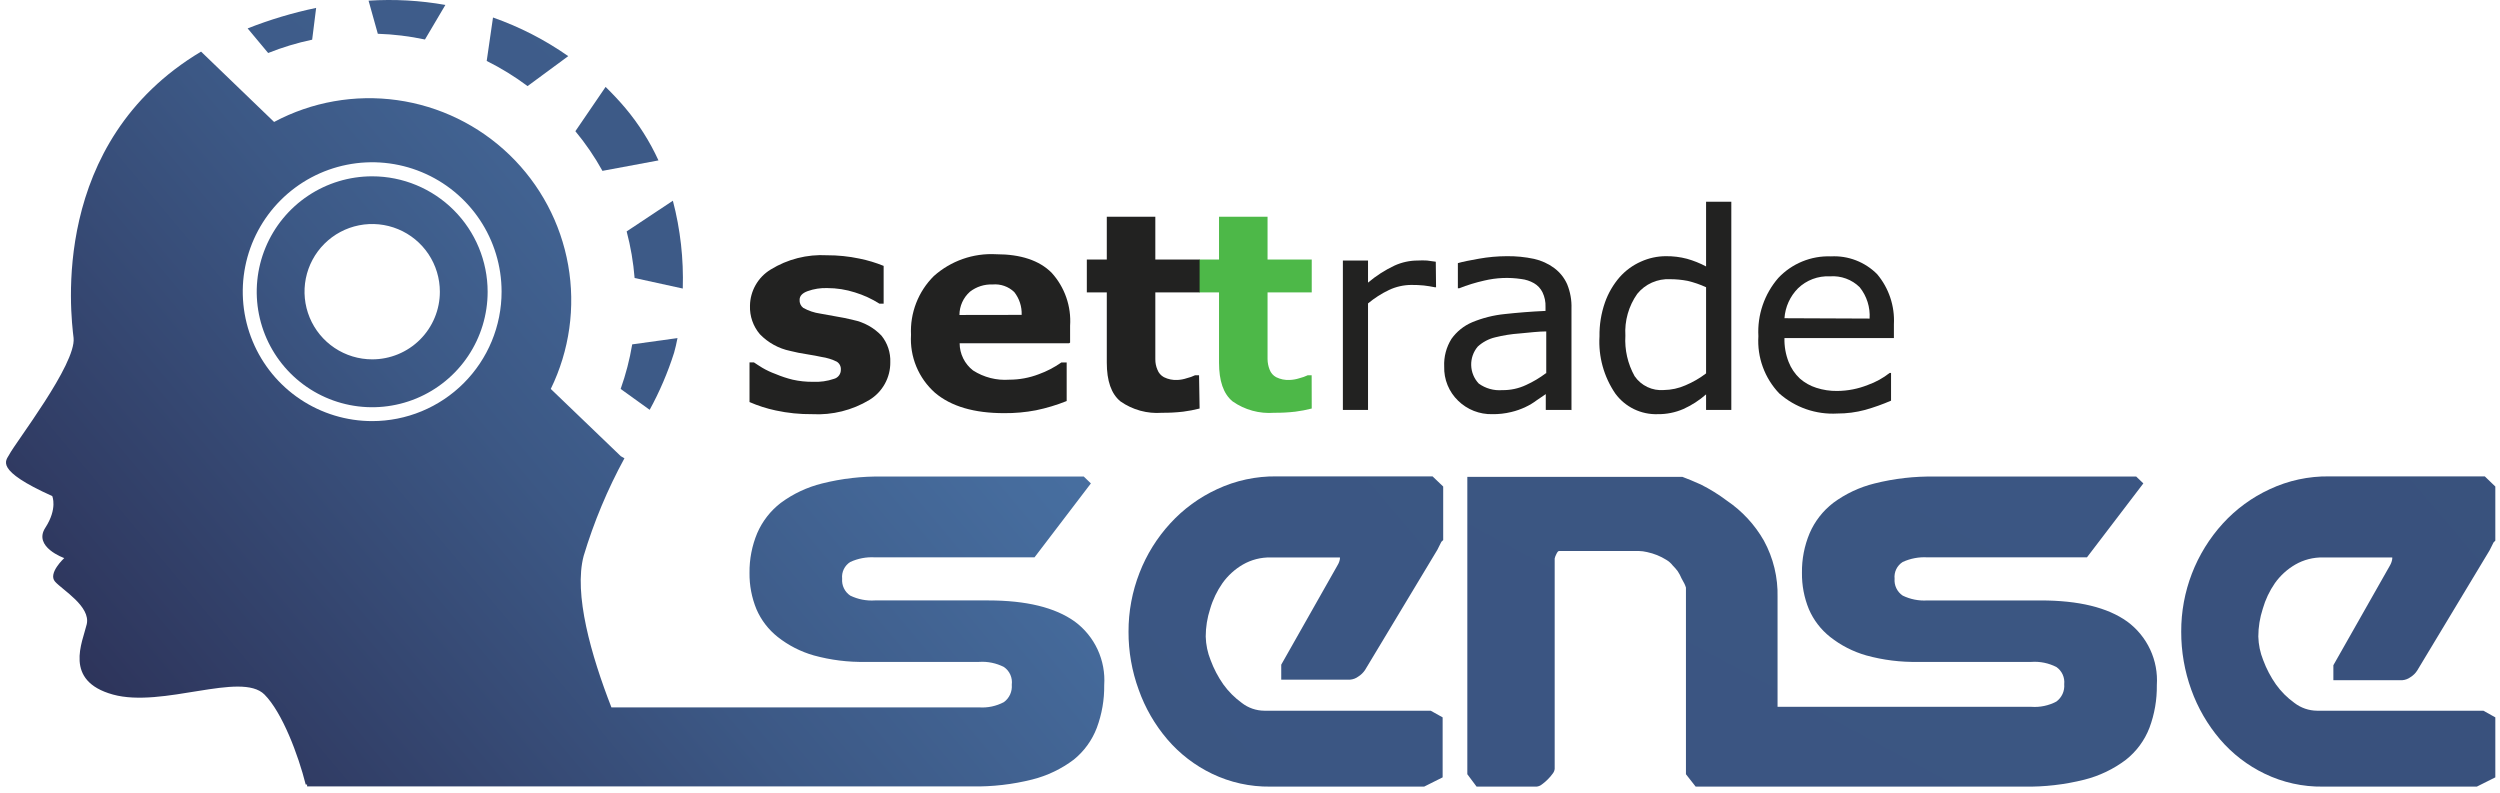
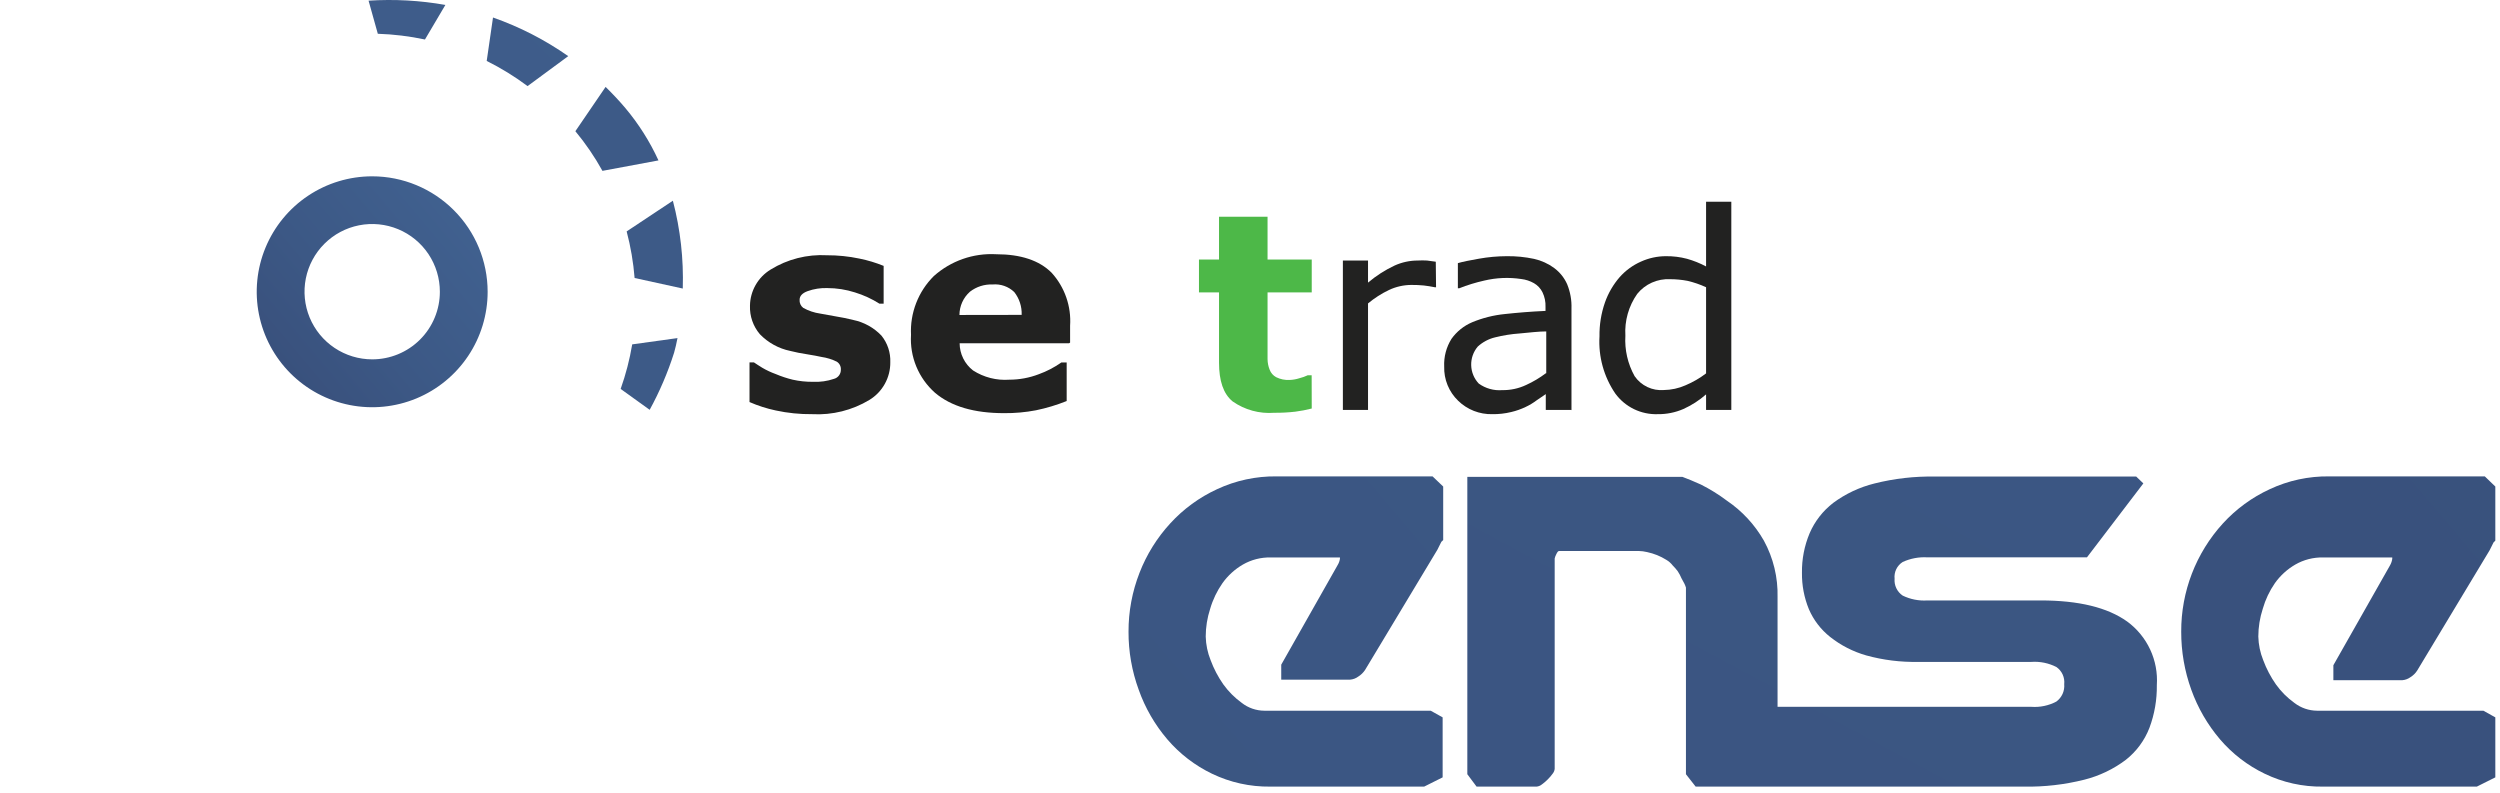
<svg xmlns="http://www.w3.org/2000/svg" width="230" height="73" viewBox="0 0 230 73" fill="none">
  <path d="M34.241 16.221C32.14 16.221 30.087 16.844 28.34 18.011C26.593 19.178 25.232 20.837 24.428 22.778C23.624 24.719 23.413 26.855 23.823 28.915C24.233 30.976 25.245 32.868 26.73 34.354C28.216 35.84 30.108 36.851 32.169 37.261C34.23 37.671 36.365 37.461 38.306 36.657C40.247 35.853 41.906 34.491 43.073 32.744C44.24 30.998 44.863 28.944 44.863 26.843C44.861 24.027 43.741 21.326 41.75 19.335C39.758 17.343 37.058 16.223 34.241 16.221ZM34.241 33.06C33.01 33.06 31.806 32.694 30.782 32.01C29.758 31.326 28.96 30.353 28.489 29.215C28.018 28.077 27.895 26.825 28.136 25.617C28.377 24.409 28.971 23.3 29.842 22.43C30.714 21.559 31.824 20.967 33.032 20.728C34.24 20.489 35.492 20.613 36.63 21.086C37.767 21.558 38.739 22.357 39.422 23.382C40.105 24.407 40.468 25.611 40.467 26.843C40.467 27.66 40.306 28.469 39.992 29.224C39.68 29.979 39.221 30.665 38.643 31.242C38.065 31.819 37.378 32.277 36.623 32.589C35.868 32.901 35.058 33.061 34.241 33.06Z" fill="url(#paint0_linear_3304_68275)" />
  <path d="M52.278 5.165C50.144 3.67 47.815 2.474 45.356 1.61L44.777 5.607C46.097 6.265 47.355 7.039 48.536 7.921L52.278 5.165Z" fill="url(#paint1_linear_3304_68275)" />
-   <path d="M28.719 3.651L29.085 0.726C26.935 1.176 24.827 1.807 22.783 2.614L24.671 4.876C25.983 4.352 27.337 3.942 28.719 3.651Z" fill="url(#paint2_linear_3304_68275)" />
  <path d="M39.096 3.634L40.975 0.454C38.644 0.04 36.271 -0.092 33.908 0.062L34.759 3.107C36.217 3.154 37.669 3.33 39.096 3.634Z" fill="url(#paint3_linear_3304_68275)" />
  <path d="M57.1 35.782L59.77 37.703C60.685 36.031 61.437 34.273 62.015 32.456C62.126 32.048 62.236 31.606 62.33 31.104L58.163 31.682C57.93 33.077 57.574 34.449 57.1 35.782Z" fill="url(#paint4_linear_3304_68275)" />
  <path d="M58.384 25.576L62.815 26.546C62.901 23.823 62.594 21.102 61.905 18.466L57.652 21.29C58.023 22.694 58.268 24.128 58.384 25.576Z" fill="url(#paint5_linear_3304_68275)" />
  <path d="M60.579 14.758C59.785 13.024 58.761 11.405 57.535 9.945C56.982 9.29 56.369 8.635 55.715 7.997L52.934 12.071C53.876 13.207 54.71 14.428 55.425 15.719L60.579 14.758Z" fill="url(#paint6_linear_3304_68275)" />
  <path d="M117.449 43.827C115.554 43.802 113.679 44.206 111.963 45.009C110.334 45.761 108.871 46.831 107.66 48.155C106.444 49.48 105.487 51.02 104.836 52.697C104.162 54.423 103.819 56.261 103.824 58.114C103.818 59.936 104.134 61.744 104.76 63.455C105.351 65.126 106.245 66.674 107.396 68.022C108.533 69.351 109.935 70.429 111.512 71.186C113.178 71.986 115.006 72.391 116.853 72.368H131.022L132.723 71.517V65.998L131.626 65.385H116.317C115.569 65.381 114.842 65.13 114.251 64.671C113.597 64.198 113.023 63.624 112.55 62.97C112.064 62.278 111.67 61.526 111.376 60.733C111.098 60.043 110.945 59.309 110.926 58.565C110.928 57.698 111.066 56.837 111.334 56.013C111.581 55.166 111.966 54.364 112.473 53.641C112.97 52.948 113.607 52.368 114.344 51.94C115.12 51.494 116.002 51.268 116.896 51.285H123.274V51.413C123.243 51.611 123.174 51.802 123.07 51.974L117.874 61.15V62.528H124.201C124.475 62.509 124.738 62.411 124.958 62.247C125.209 62.091 125.424 61.882 125.587 61.635L132.238 50.579L132.604 49.848L132.774 49.686V44.762L131.796 43.827H117.449Z" fill="url(#paint7_linear_3304_68275)" />
  <path d="M219.875 52.025L214.67 61.201V62.579H221.006C221.28 62.558 221.542 62.461 221.763 62.298C222.014 62.144 222.226 61.935 222.384 61.686L229.043 50.63L229.409 49.899L229.57 49.737V44.762L228.601 43.827H214.271C212.385 43.804 210.518 44.208 208.811 45.009C207.182 45.761 205.719 46.831 204.508 48.155C202.026 50.877 200.657 54.431 200.672 58.114C200.667 59.935 200.98 61.742 201.599 63.455C202.197 65.125 203.094 66.672 204.244 68.022C205.381 69.351 206.783 70.429 208.36 71.186C210.024 71.989 211.853 72.394 213.701 72.368H227.869L229.57 71.517V65.998L228.473 65.385H213.165C212.414 65.379 211.686 65.128 211.09 64.671C210.434 64.201 209.859 63.627 209.389 62.97C208.903 62.278 208.509 61.526 208.215 60.733C207.937 60.043 207.784 59.309 207.765 58.565C207.767 57.698 207.905 56.837 208.173 56.014C208.415 55.167 208.795 54.365 209.296 53.641C209.792 52.948 210.43 52.368 211.167 51.94C211.942 51.494 212.824 51.268 213.718 51.285H220.088V51.413C220.057 51.628 219.985 51.836 219.875 52.025Z" fill="url(#paint8_linear_3304_68275)" />
  <path d="M195.699 57.179C193.891 55.886 191.237 55.24 187.739 55.24H177.321C176.539 55.292 175.756 55.139 175.05 54.797C174.798 54.628 174.596 54.395 174.464 54.121C174.332 53.848 174.276 53.544 174.302 53.241C174.27 52.94 174.323 52.636 174.456 52.364C174.588 52.092 174.794 51.862 175.05 51.702C175.761 51.375 176.541 51.229 177.321 51.276H192L197.188 44.473L196.533 43.844H178.01C176.136 43.809 174.266 44.024 172.448 44.481C171.078 44.821 169.789 45.428 168.655 46.267C167.707 46.998 166.96 47.958 166.486 49.057C166.002 50.211 165.761 51.453 165.78 52.705C165.766 53.851 165.983 54.988 166.418 56.048C166.849 57.047 167.521 57.923 168.374 58.599C169.361 59.378 170.491 59.956 171.7 60.3C173.253 60.727 174.86 60.927 176.471 60.895H186.889C187.682 60.84 188.476 61.002 189.185 61.363C189.437 61.537 189.637 61.776 189.764 62.054C189.891 62.333 189.941 62.64 189.908 62.945C189.935 63.251 189.883 63.559 189.756 63.839C189.63 64.119 189.433 64.362 189.185 64.544C188.48 64.917 187.684 65.085 186.889 65.028H163.535V54.95C163.582 53.132 163.148 51.334 162.277 49.737C161.439 48.269 160.275 47.012 158.875 46.063C158.122 45.496 157.319 44.998 156.477 44.575C155.856 44.294 155.277 44.056 154.776 43.869H134.994V71.228L135.845 72.368H141.373C141.551 72.349 141.72 72.278 141.857 72.164C142.052 72.024 142.235 71.868 142.402 71.696C142.566 71.533 142.717 71.357 142.852 71.169C142.95 71.046 143.012 70.899 143.031 70.743V51.379C143.061 51.245 143.11 51.116 143.175 50.996C143.269 50.792 143.354 50.69 143.439 50.69H150.744C151.011 50.695 151.276 50.73 151.535 50.792C151.849 50.859 152.156 50.953 152.454 51.072C152.749 51.192 153.034 51.337 153.304 51.506C153.531 51.64 153.73 51.816 153.891 52.025C154.057 52.189 154.211 52.365 154.35 52.552C154.487 52.759 154.604 52.978 154.699 53.207L154.963 53.692C155.02 53.81 155.069 53.932 155.107 54.057V71.228L156 72.368H186.208C188.079 72.401 189.947 72.187 191.762 71.73C193.144 71.382 194.443 70.76 195.58 69.901C196.554 69.133 197.303 68.116 197.749 66.959C198.217 65.705 198.447 64.376 198.429 63.038C198.504 61.911 198.294 60.782 197.816 59.758C197.339 58.734 196.611 57.846 195.699 57.179Z" fill="url(#paint9_linear_3304_68275)" />
-   <path d="M98.874 57.179C97.066 55.886 94.412 55.239 90.914 55.239H80.496C79.713 55.292 78.931 55.139 78.225 54.797C77.973 54.628 77.77 54.395 77.639 54.121C77.507 53.847 77.451 53.544 77.477 53.241C77.445 52.94 77.498 52.636 77.63 52.364C77.763 52.092 77.969 51.862 78.225 51.702C78.935 51.375 79.716 51.229 80.496 51.276H95.175L100.362 44.473L99.708 43.843H81.185C79.311 43.809 77.441 44.024 75.623 44.481C74.253 44.821 72.964 45.428 71.83 46.267C70.881 46.997 70.135 47.958 69.661 49.057C69.18 50.212 68.94 51.454 68.955 52.705C68.941 53.851 69.158 54.988 69.593 56.047C70.024 57.047 70.696 57.923 71.549 58.599C72.536 59.378 73.665 59.956 74.874 60.3C76.428 60.726 78.035 60.927 79.645 60.895H90.064C90.857 60.84 91.651 61.002 92.36 61.363C92.62 61.541 92.825 61.788 92.953 62.077C93.08 62.365 93.125 62.683 93.083 62.996C93.11 63.302 93.058 63.61 92.931 63.89C92.804 64.17 92.608 64.413 92.36 64.594C91.655 64.968 90.859 65.136 90.064 65.079H56.25C54.387 60.3 52.763 54.636 53.698 51.14C54.635 48.025 55.892 45.016 57.449 42.16L57.117 41.972L50.671 35.781C52.394 32.251 52.956 28.265 52.273 24.396C51.591 20.527 49.701 16.974 46.874 14.246C44.047 11.518 40.428 9.756 36.537 9.212C32.646 8.668 28.683 9.371 25.217 11.22L18.498 4.748C4.525 13.091 6.507 28.884 6.77 31.095C7.017 33.502 1.404 40.731 0.843 41.836C0.554 42.381 -0.552 43.231 4.806 45.638C4.806 45.638 5.316 46.786 4.168 48.555C3.02 50.324 5.911 51.344 5.911 51.344C5.911 51.344 4.389 52.739 5.061 53.505C5.733 54.27 8.361 55.784 7.978 57.434C7.595 59.084 5.818 62.63 10.385 63.897C14.952 65.164 22.18 61.745 24.332 63.897C25.965 65.538 27.445 69.459 28.125 72.18H28.253V72.351H89.417C91.288 72.384 93.156 72.17 94.971 71.713C96.353 71.365 97.651 70.743 98.789 69.884C99.741 69.114 100.472 68.104 100.907 66.959C101.374 65.705 101.605 64.376 101.587 63.038C101.664 61.912 101.456 60.785 100.982 59.761C100.508 58.736 99.783 57.848 98.874 57.179ZM34.24 38.741C31.885 38.741 29.583 38.042 27.625 36.734C25.667 35.426 24.141 33.566 23.24 31.391C22.339 29.215 22.103 26.821 22.562 24.512C23.022 22.202 24.156 20.081 25.821 18.416C27.486 16.75 29.608 15.616 31.917 15.157C34.227 14.698 36.621 14.933 38.796 15.835C40.972 16.736 42.831 18.262 44.14 20.22C45.448 22.178 46.146 24.48 46.146 26.834C46.146 28.398 45.838 29.946 45.24 31.391C44.642 32.835 43.765 34.148 42.659 35.254C41.553 36.359 40.241 37.236 38.796 37.834C37.352 38.433 35.803 38.741 34.24 38.741Z" fill="url(#paint10_linear_3304_68275)" />
  <path fill-rule="evenodd" clip-rule="evenodd" d="M120.68 37.584C120.185 37.711 119.682 37.807 119.175 37.873C118.528 37.948 117.878 37.982 117.227 37.976C115.869 38.081 114.516 37.711 113.4 36.929C112.55 36.232 112.15 35.041 112.15 33.358V26.903H110.305V23.875H112.15V19.938H116.615V23.875H120.68V26.903H116.615V31.784C116.615 32.269 116.615 32.694 116.615 33.051C116.62 33.384 116.686 33.713 116.811 34.021C116.92 34.312 117.132 34.554 117.406 34.701C117.793 34.893 118.224 34.981 118.656 34.956C118.96 34.944 119.26 34.889 119.549 34.795C119.813 34.73 120.069 34.639 120.314 34.523H120.672L120.68 37.584Z" fill="#4DB848" />
  <path d="M81.907 33.332C81.914 34.026 81.74 34.71 81.403 35.316C81.066 35.923 80.578 36.432 79.985 36.793C78.402 37.748 76.567 38.204 74.721 38.103C73.595 38.115 72.471 38.001 71.37 37.763C70.541 37.588 69.732 37.328 68.955 36.989V33.341H69.363C69.584 33.485 69.831 33.655 70.129 33.834C70.521 34.064 70.934 34.257 71.362 34.412C71.869 34.626 72.392 34.8 72.927 34.931C73.541 35.068 74.169 35.133 74.798 35.127C75.453 35.158 76.108 35.066 76.728 34.854C76.914 34.805 77.077 34.693 77.191 34.539C77.305 34.385 77.364 34.196 77.358 34.004C77.367 33.86 77.338 33.715 77.272 33.587C77.206 33.458 77.106 33.349 76.983 33.273C76.541 33.055 76.068 32.909 75.58 32.839C75.248 32.762 74.806 32.686 74.245 32.592C73.727 32.516 73.213 32.414 72.706 32.286C71.639 32.066 70.664 31.529 69.908 30.747C69.288 30.018 68.964 29.083 68.998 28.127C69.006 27.458 69.185 26.802 69.517 26.22C69.848 25.638 70.322 25.151 70.894 24.802C72.448 23.842 74.258 23.382 76.082 23.484C77.085 23.481 78.085 23.584 79.067 23.79C79.829 23.943 80.575 24.168 81.295 24.462V27.94H80.912C80.211 27.495 79.453 27.146 78.659 26.903C77.834 26.638 76.973 26.503 76.107 26.503C75.494 26.482 74.882 26.577 74.304 26.784C73.811 26.962 73.564 27.234 73.564 27.575C73.552 27.717 73.576 27.86 73.634 27.991C73.692 28.122 73.782 28.236 73.896 28.323C74.381 28.594 74.911 28.772 75.461 28.85L76.924 29.114C77.443 29.199 77.97 29.301 78.497 29.437C79.488 29.641 80.393 30.143 81.091 30.874C81.653 31.567 81.943 32.441 81.907 33.332Z" fill="#222221" />
  <path d="M98.355 31.58H88.286C88.288 32.063 88.4 32.539 88.614 32.972C88.828 33.406 89.137 33.785 89.519 34.08C90.512 34.719 91.685 35.017 92.862 34.931C93.786 34.93 94.703 34.76 95.566 34.429C96.303 34.163 97.001 33.8 97.641 33.349H98.134V36.895C97.22 37.262 96.275 37.547 95.311 37.746C94.344 37.931 93.361 38.019 92.377 38.01C89.613 38.01 87.504 37.389 86.024 36.139C85.275 35.476 84.687 34.651 84.303 33.727C83.92 32.803 83.753 31.805 83.813 30.806C83.764 29.808 83.926 28.81 84.288 27.878C84.65 26.946 85.203 26.101 85.913 25.397C87.483 23.996 89.544 23.274 91.645 23.39C93.913 23.39 95.614 23.957 96.748 25.091C97.346 25.748 97.804 26.52 98.096 27.358C98.389 28.197 98.509 29.086 98.449 29.973V31.52L98.355 31.58ZM93.993 28.969C94.022 28.21 93.781 27.466 93.312 26.869C93.048 26.616 92.734 26.423 92.389 26.303C92.044 26.183 91.677 26.138 91.314 26.171C90.566 26.141 89.831 26.376 89.239 26.834C88.935 27.103 88.691 27.433 88.524 27.802C88.357 28.172 88.27 28.572 88.269 28.978L93.993 28.969Z" fill="#222221" />
-   <path d="M110.364 37.584C109.865 37.711 109.36 37.807 108.85 37.873C108.206 37.948 107.559 37.982 106.911 37.976C105.553 38.081 104.2 37.711 103.084 36.929C102.233 36.232 101.825 35.041 101.825 33.358V26.903H99.988V23.875H101.825V19.938H106.29V23.875H110.364V26.903H106.29V31.784C106.29 32.269 106.29 32.694 106.29 33.051C106.287 33.385 106.353 33.715 106.486 34.021C106.595 34.312 106.807 34.554 107.081 34.701C107.468 34.894 107.899 34.982 108.331 34.956C108.621 34.942 108.907 34.888 109.182 34.795C109.446 34.733 109.703 34.642 109.947 34.523H110.313L110.364 37.584Z" fill="#222221" />
  <path d="M132.117 26.426H131.998C131.65 26.358 131.318 26.299 130.995 26.265C130.613 26.228 130.23 26.211 129.847 26.214C129.132 26.217 128.427 26.376 127.78 26.681C127.091 27.012 126.446 27.426 125.858 27.915V37.712H123.545V23.968H125.858V26.001C126.597 25.375 127.415 24.849 128.29 24.436C128.963 24.128 129.694 23.969 130.434 23.968C130.717 23.952 131.001 23.952 131.284 23.968L132.092 24.079L132.117 26.426Z" fill="#222221" />
  <path d="M144.534 37.712H142.212V36.258L141.362 36.836C141.049 37.072 140.713 37.274 140.358 37.44C139.934 37.643 139.489 37.8 139.032 37.907C138.461 38.046 137.875 38.111 137.288 38.103C136.709 38.116 136.134 38.014 135.595 37.803C135.056 37.591 134.565 37.274 134.15 36.87C133.729 36.464 133.397 35.974 133.175 35.432C132.954 34.89 132.849 34.308 132.866 33.723C132.825 32.824 133.06 31.934 133.538 31.172C134.018 30.5 134.674 29.973 135.434 29.65C136.392 29.251 137.404 28.996 138.436 28.893C139.601 28.765 140.852 28.663 142.187 28.604V28.229C142.205 27.771 142.112 27.316 141.915 26.903C141.743 26.546 141.467 26.249 141.124 26.052C140.762 25.847 140.363 25.716 139.95 25.669C138.817 25.499 137.662 25.548 136.548 25.814C135.766 25.989 134.998 26.225 134.252 26.52H134.124V24.207C134.575 24.079 135.23 23.943 136.072 23.799C136.914 23.649 137.768 23.572 138.623 23.569C139.466 23.558 140.308 23.641 141.132 23.816C141.805 23.966 142.44 24.256 142.995 24.666C143.509 25.05 143.916 25.559 144.177 26.146C144.466 26.855 144.603 27.617 144.576 28.382V37.737L144.534 37.712ZM142.255 34.336V30.491C141.557 30.491 140.732 30.594 139.797 30.679C139.04 30.732 138.288 30.852 137.552 31.036C136.955 31.178 136.405 31.471 135.953 31.886C135.547 32.365 135.332 32.977 135.35 33.605C135.367 34.233 135.615 34.832 136.046 35.288C136.672 35.74 137.438 35.954 138.207 35.892C138.968 35.904 139.721 35.741 140.409 35.416C141.047 35.125 141.652 34.765 142.212 34.344L142.255 34.336Z" fill="#222221" />
  <path d="M159.281 37.712H156.959V36.283C156.335 36.832 155.633 37.285 154.875 37.627C154.133 37.95 153.33 38.113 152.52 38.103C151.762 38.13 151.01 37.971 150.328 37.641C149.646 37.31 149.055 36.818 148.608 36.206C147.555 34.663 147.043 32.815 147.153 30.951C147.136 29.889 147.306 28.832 147.655 27.829C147.955 26.975 148.414 26.184 149.007 25.499C149.549 24.888 150.216 24.4 150.963 24.07C151.687 23.741 152.473 23.57 153.268 23.569C153.919 23.562 154.568 23.642 155.199 23.807C155.809 23.978 156.399 24.215 156.959 24.513V18.56H159.281V37.712ZM156.959 34.352V26.426C156.413 26.173 155.844 25.977 155.258 25.839C154.728 25.738 154.19 25.686 153.651 25.686C153.075 25.657 152.501 25.764 151.974 25.999C151.448 26.234 150.985 26.59 150.623 27.039C149.835 28.16 149.451 29.515 149.535 30.883C149.456 32.18 149.752 33.473 150.385 34.608C150.681 35.038 151.085 35.382 151.557 35.606C152.029 35.83 152.552 35.926 153.072 35.883C153.758 35.874 154.435 35.726 155.062 35.45C155.738 35.165 156.376 34.797 156.959 34.352Z" fill="#222221" />
-   <path d="M174.239 31.104H164.17C164.149 31.854 164.28 32.6 164.553 33.298C164.779 33.88 165.133 34.404 165.59 34.829C166.031 35.214 166.546 35.503 167.104 35.679C167.725 35.88 168.374 35.978 169.026 35.968C169.991 35.961 170.945 35.774 171.841 35.416C172.566 35.159 173.244 34.785 173.848 34.31H173.976V36.861C173.199 37.198 172.401 37.482 171.586 37.712C170.754 37.935 169.896 38.046 169.035 38.044C167.077 38.157 165.153 37.491 163.685 36.19C163.021 35.493 162.508 34.666 162.179 33.762C161.849 32.858 161.711 31.895 161.772 30.934C161.664 28.978 162.319 27.057 163.6 25.576C164.219 24.917 164.972 24.399 165.808 24.056C166.645 23.712 167.545 23.552 168.448 23.586C169.232 23.544 170.017 23.669 170.75 23.952C171.482 24.235 172.147 24.669 172.7 25.227C173.777 26.511 174.327 28.155 174.239 29.828V31.104ZM172.003 29.309C172.07 28.269 171.746 27.24 171.093 26.427C170.735 26.073 170.305 25.801 169.832 25.628C169.36 25.455 168.856 25.385 168.354 25.423C167.814 25.396 167.274 25.48 166.768 25.67C166.262 25.86 165.8 26.152 165.412 26.529C164.683 27.266 164.242 28.241 164.17 29.276L172.003 29.309Z" fill="#222221" />
  <defs>
    <linearGradient id="paint0_linear_3304_68275" x1="-6.376" y1="60.921" x2="71.074" y2="-4.062" gradientUnits="userSpaceOnUse">
      <stop stop-color="#292C51" />
      <stop offset="0.11" stop-color="#2E365D" />
      <stop offset="0.5" stop-color="#3C5885" />
      <stop offset="0.81" stop-color="#466C9D" />
      <stop offset="1" stop-color="#4974A6" />
    </linearGradient>
    <linearGradient id="paint1_linear_3304_68275" x1="-107.567" y1="560.518" x2="518.847" y2="-64.278" gradientUnits="userSpaceOnUse">
      <stop stop-color="#292C51" />
      <stop offset="0.11" stop-color="#2E365D" />
      <stop offset="0.5" stop-color="#3C5885" />
      <stop offset="0.81" stop-color="#466C9D" />
      <stop offset="1" stop-color="#4974A6" />
    </linearGradient>
    <linearGradient id="paint2_linear_3304_68275" x1="-151.652" y1="298.378" x2="220.57" y2="-175.883" gradientUnits="userSpaceOnUse">
      <stop stop-color="#292C51" />
      <stop offset="0.11" stop-color="#2E365D" />
      <stop offset="0.5" stop-color="#3C5885" />
      <stop offset="0.81" stop-color="#466C9D" />
      <stop offset="1" stop-color="#4974A6" />
    </linearGradient>
    <linearGradient id="paint3_linear_3304_68275" x1="-141.571" y1="284.921" x2="167.212" y2="-218.866" gradientUnits="userSpaceOnUse">
      <stop stop-color="#292C51" />
      <stop offset="0.11" stop-color="#2E365D" />
      <stop offset="0.5" stop-color="#3C5885" />
      <stop offset="0.81" stop-color="#466C9D" />
      <stop offset="1" stop-color="#4974A6" />
    </linearGradient>
    <linearGradient id="paint4_linear_3304_68275" x1="109.873" y1="756.257" x2="673.163" y2="381.684" gradientUnits="userSpaceOnUse">
      <stop stop-color="#292C51" />
      <stop offset="0.11" stop-color="#2E365D" />
      <stop offset="0.5" stop-color="#3C5885" />
      <stop offset="0.81" stop-color="#466C9D" />
      <stop offset="1" stop-color="#4974A6" />
    </linearGradient>
    <linearGradient id="paint5_linear_3304_68275" x1="89.488" y1="841.099" x2="691.911" y2="517.205" gradientUnits="userSpaceOnUse">
      <stop stop-color="#292C51" />
      <stop offset="0.11" stop-color="#2E365D" />
      <stop offset="0.5" stop-color="#3C5885" />
      <stop offset="0.81" stop-color="#466C9D" />
      <stop offset="1" stop-color="#4974A6" />
    </linearGradient>
    <linearGradient id="paint6_linear_3304_68275" x1="45.594" y1="710.167" x2="705.97" y2="161.581" gradientUnits="userSpaceOnUse">
      <stop stop-color="#292C51" />
      <stop offset="0.11" stop-color="#2E365D" />
      <stop offset="0.5" stop-color="#3C5885" />
      <stop offset="0.81" stop-color="#466C9D" />
      <stop offset="1" stop-color="#4974A6" />
    </linearGradient>
    <linearGradient id="paint7_linear_3304_68275" x1="1814.16" y1="4573.9" x2="4416.57" y2="2359.26" gradientUnits="userSpaceOnUse">
      <stop stop-color="#292C51" />
      <stop offset="0.11" stop-color="#2E365D" />
      <stop offset="0.5" stop-color="#3C5885" />
      <stop offset="0.81" stop-color="#466C9D" />
      <stop offset="1" stop-color="#4974A6" />
    </linearGradient>
    <linearGradient id="paint8_linear_3304_68275" x1="3417.94" y1="6049.31" x2="6019.61" y2="3838.91" gradientUnits="userSpaceOnUse">
      <stop stop-color="#292C51" />
      <stop offset="0.11" stop-color="#2E365D" />
      <stop offset="0.5" stop-color="#3C5885" />
      <stop offset="0.81" stop-color="#466C9D" />
      <stop offset="1" stop-color="#4974A6" />
    </linearGradient>
    <linearGradient id="paint9_linear_3304_68275" x1="5118.36" y1="5277.58" x2="7378.55" y2="1060.18" gradientUnits="userSpaceOnUse">
      <stop stop-color="#292C51" />
      <stop offset="0.11" stop-color="#2E365D" />
      <stop offset="0.5" stop-color="#3C5885" />
      <stop offset="0.81" stop-color="#466C9D" />
      <stop offset="1" stop-color="#4974A6" />
    </linearGradient>
    <linearGradient id="paint10_linear_3304_68275" x1="8.956" y1="78.788" x2="90.642" y2="10.251" gradientUnits="userSpaceOnUse">
      <stop stop-color="#292C51" />
      <stop offset="0.11" stop-color="#2E365D" />
      <stop offset="0.5" stop-color="#3C5885" />
      <stop offset="0.81" stop-color="#466C9D" />
      <stop offset="1" stop-color="#4974A6" />
    </linearGradient>
  </defs>
</svg>